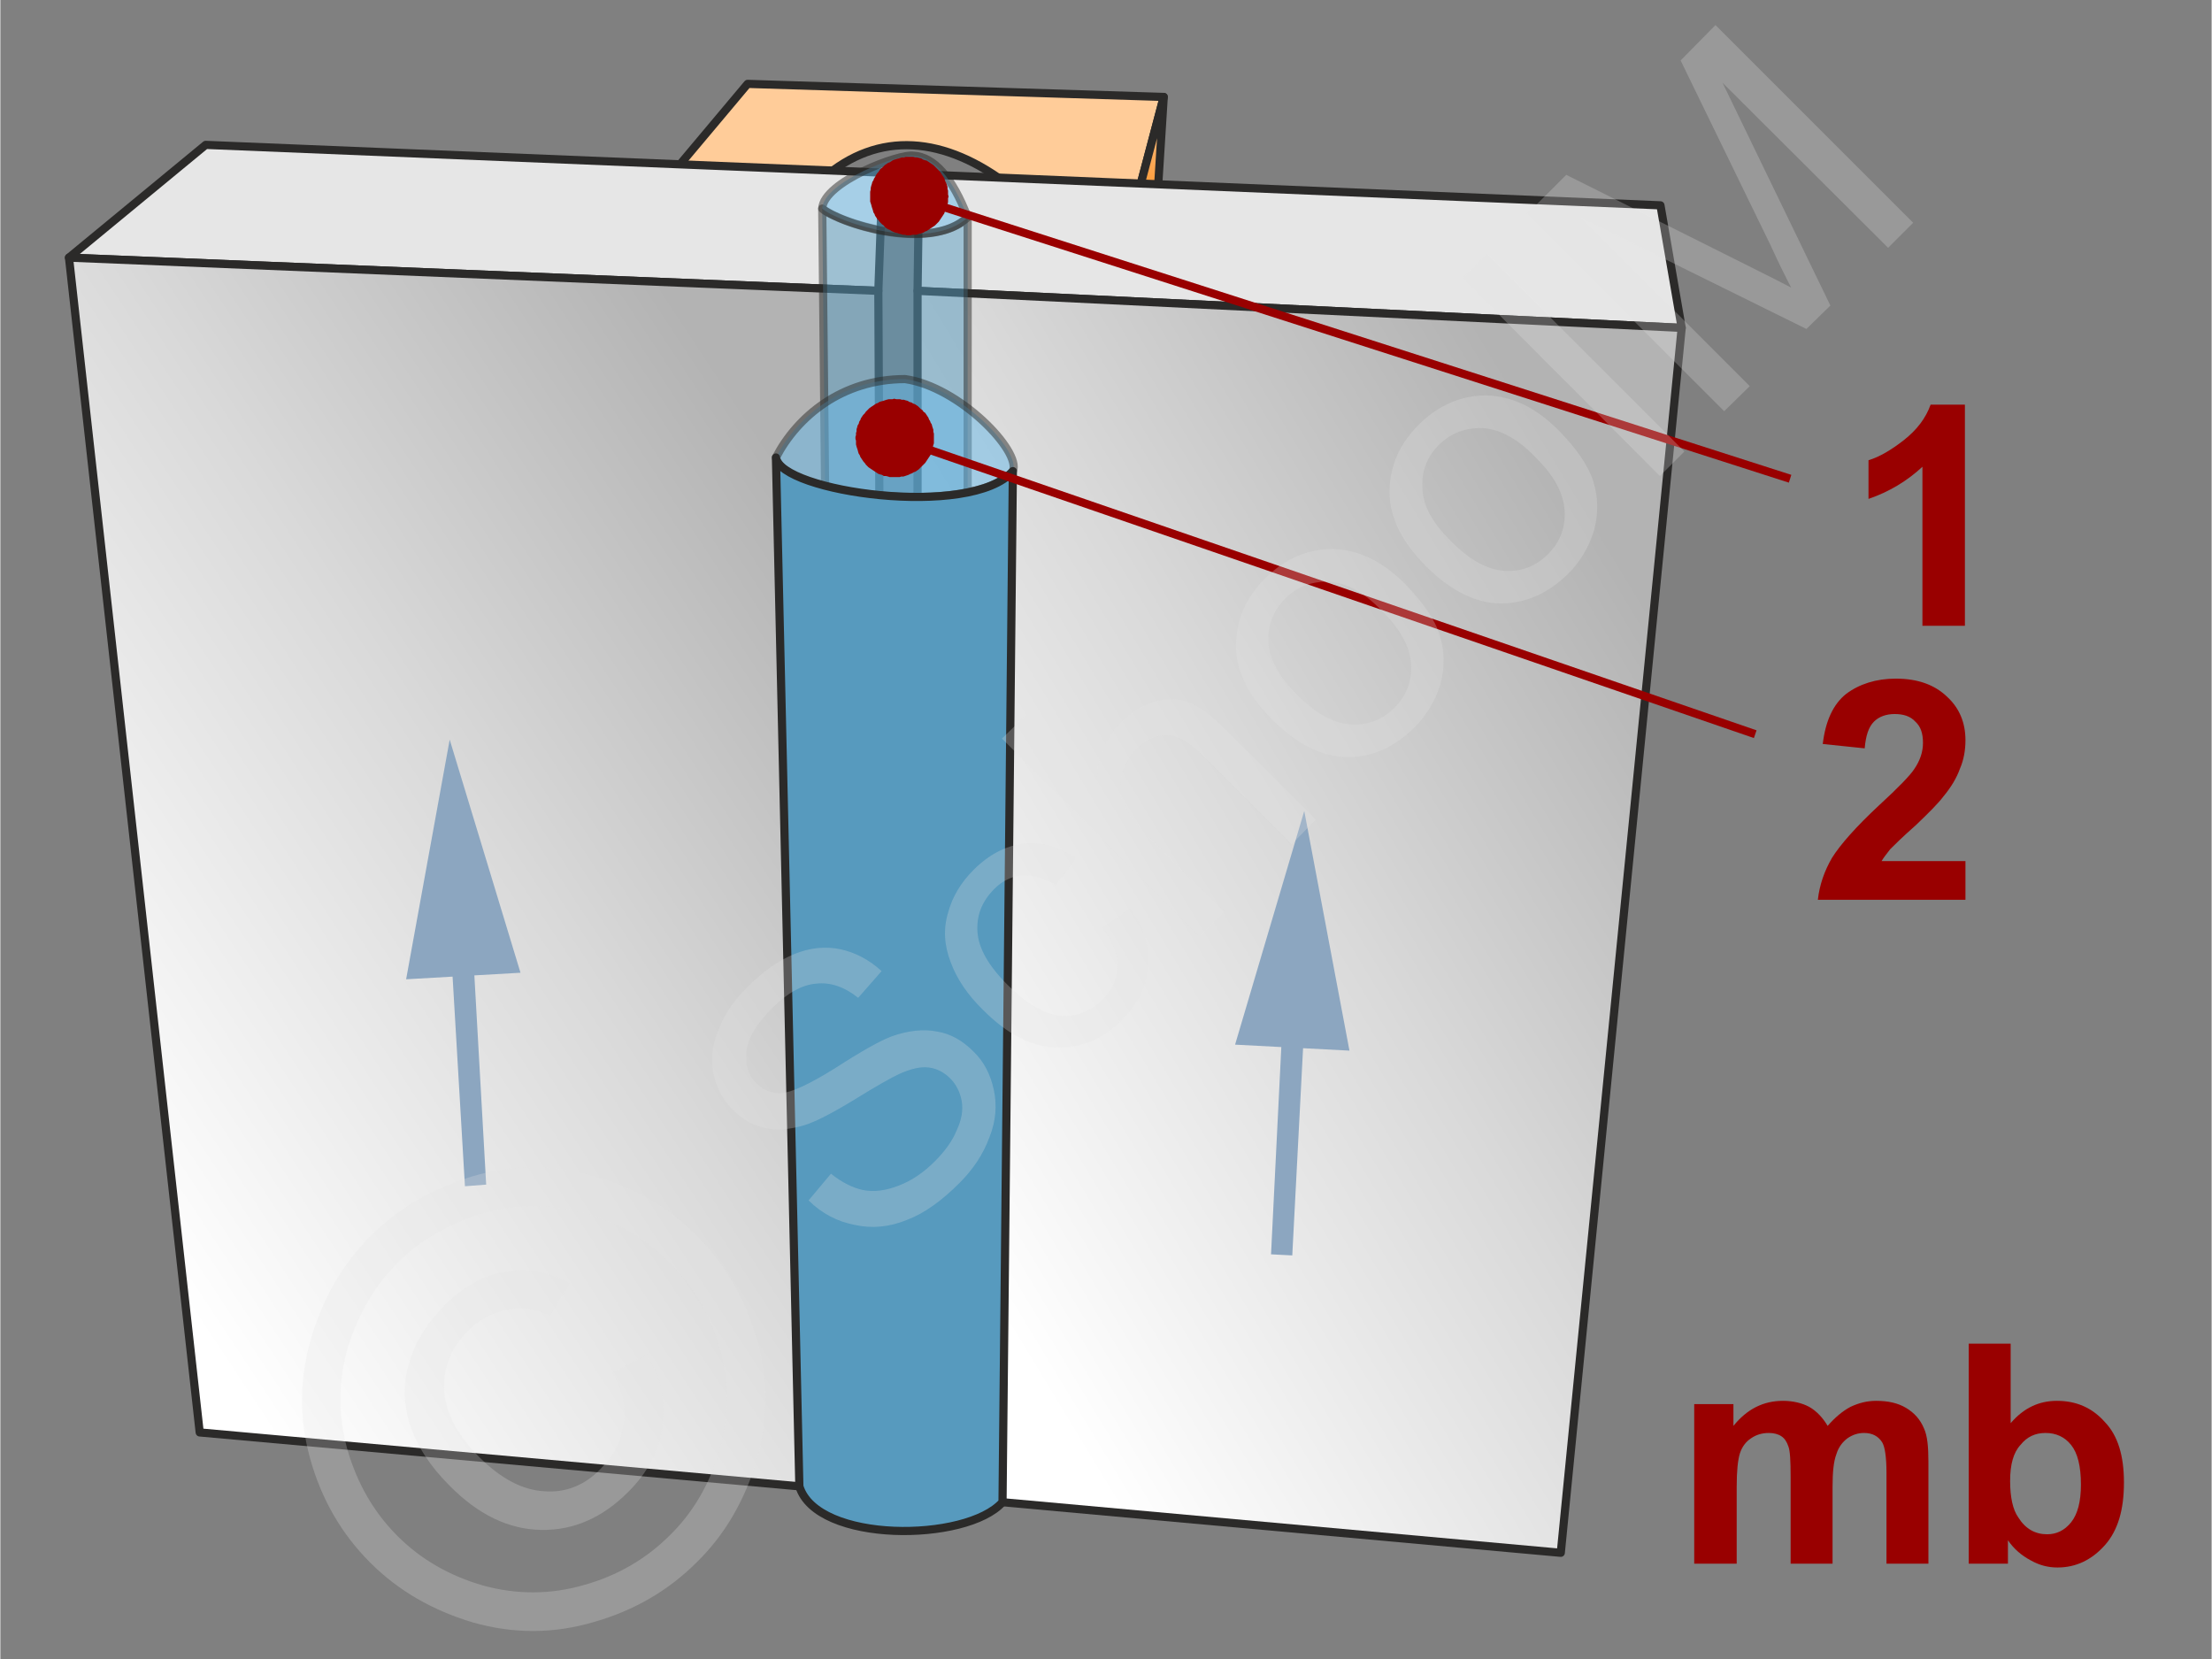
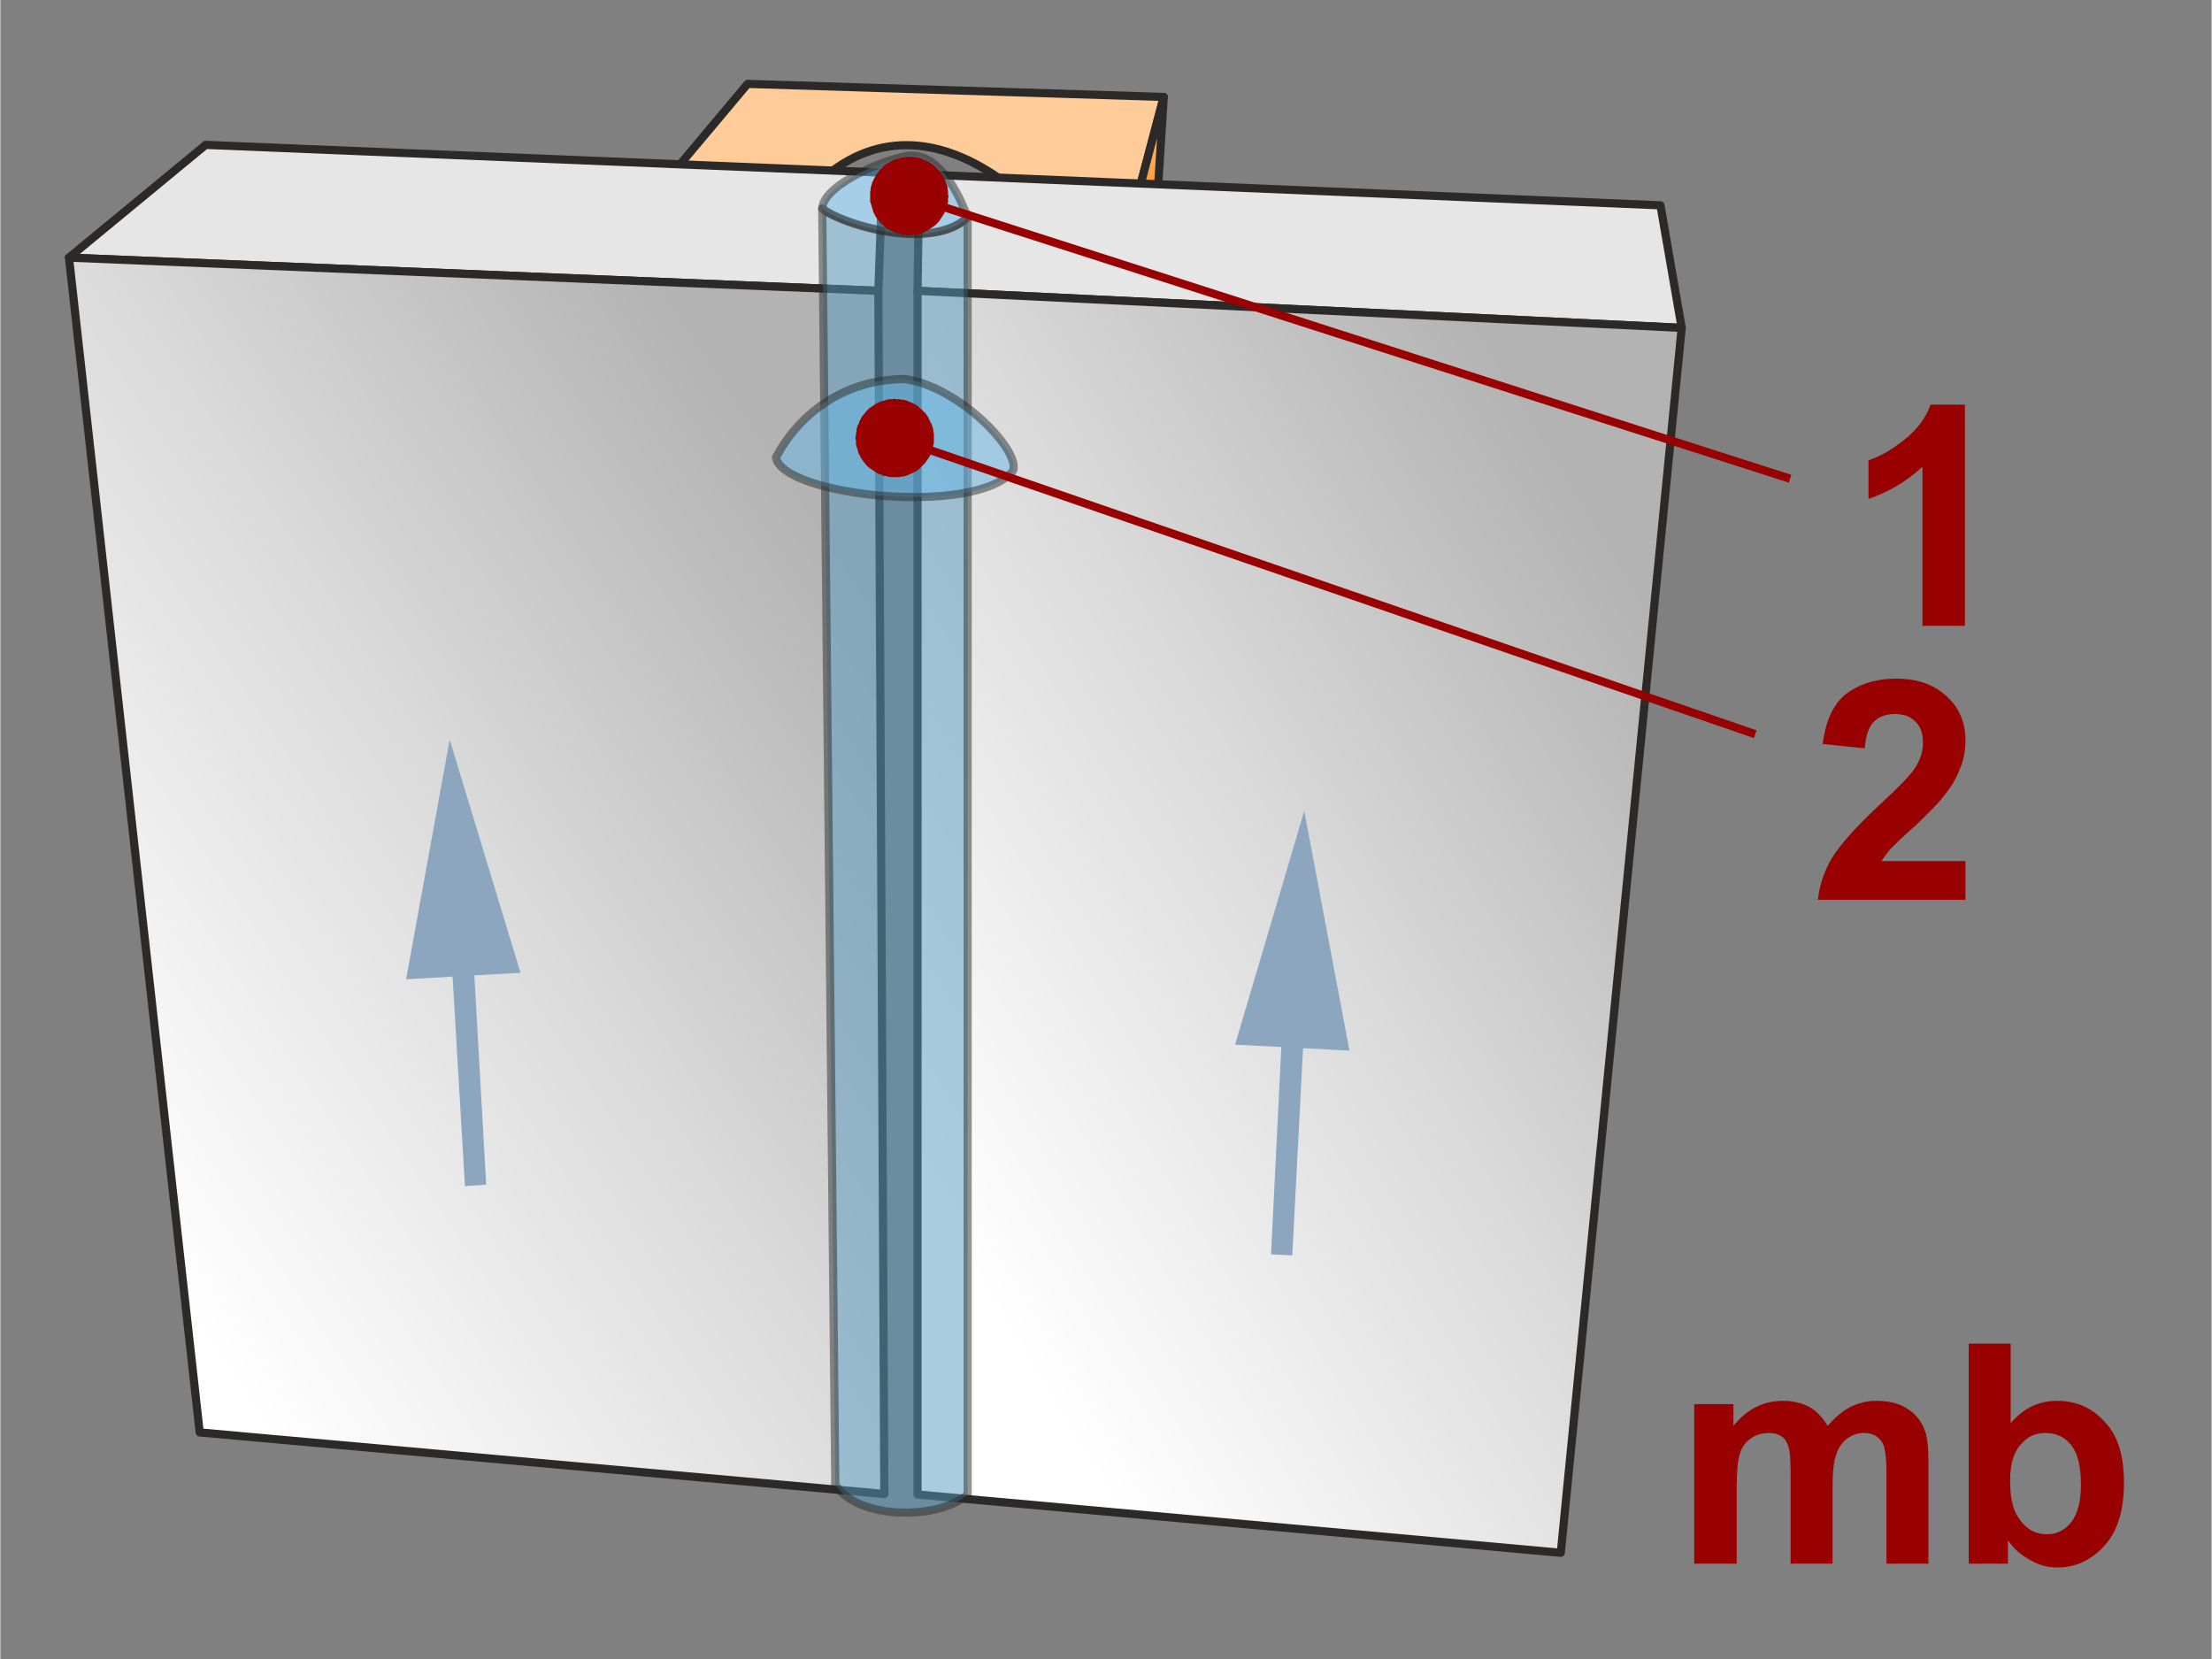
<svg xmlns="http://www.w3.org/2000/svg" xmlns:xlink="http://www.w3.org/1999/xlink" width="240px" height="180px" style="shape-rendering:geometricPrecision;text-rendering:geometricPrecision;image-rendering:optimizeQuality;fill-rule:evenodd;clip-rule:evenodd" viewBox="0 0 40.6 30.46">
  <rect x="0" y="0" width="40.6" height="30.46" fill="#808080" stroke="none" />
  <defs>
    <linearGradient id="id0" gradientUnits="userSpaceOnUse" x1="1.37" y1="20.95" x2="16.12" y2="11.21">
      <stop offset="0" style="stop-opacity:1;stop-color:white" />
      <stop offset="0.541" style="stop-opacity:1;stop-color:#d9d9d9" />
      <stop offset="1" style="stop-opacity:1;stop-color:#b3b3b3" />
    </linearGradient>
    <linearGradient id="id1" gradientUnits="userSpaceOnUse" xlink:href="#id0" x1="16.6" y1="21.32" x2="31.11" y2="12.53" />
    <linearGradient id="id2" gradientUnits="userSpaceOnUse" x1="21.12" y1="3.53" x2="21.14" y2="1.78">
      <stop offset="0" style="stop-opacity:1;stop-color:#f93" />
      <stop offset="0.851" style="stop-opacity:1;stop-color:#f5c28f" />
      <stop offset="1" style="stop-opacity:1;stop-color:#ebecec" />
    </linearGradient>
  </defs>
  <g id="Ebene_x0020_1">
    <g id="_1086221616">
      <g>
        <g>
          <path d="M20.9 3.52l-2.35 -0.09c-1.21,-0.94 -2.43,-1.04 -3.45,-0.15l-2.74 -0.12 1.36 -1.62 7.64 0.24 -0.46 1.74z" style="fill:#fc9;stroke:#2b2a29;stroke-width:.15;stroke-linecap:round;stroke-linejoin:round;stroke-miterlimit:22.926" />
          <polygon points="21.36,1.78 21.25,3.53 20.9,3.52" style="fill:url(#id2);stroke:#2b2a29;stroke-width:.15;stroke-linecap:round;stroke-linejoin:round;stroke-miterlimit:22.926" />
        </g>
        <g>
          <g>
            <g>
              <polygon points="1.26,4.73 16.12,5.34 16.2,3.17 3.77,2.66" style="fill:#e6e6e6;stroke:#2b2a29;stroke-width:.15;stroke-linecap:round;stroke-linejoin:round;stroke-miterlimit:22.926" />
              <polygon points="30.87,6.02 16.84,5.34 16.87,3.2 30.48,3.77" style="fill:#e6e6e6;stroke:#2b2a29;stroke-width:.15;stroke-linecap:round;stroke-linejoin:round;stroke-miterlimit:22.926" />
              <polygon points="16.23,27.43 3.66,26.3 1.26,4.73 16.12,5.34" style="fill:url(#id0);stroke:#2b2a29;stroke-width:.15;stroke-linecap:round;stroke-linejoin:round;stroke-miterlimit:22.926" />
              <polygon points="28.65,28.51 16.84,27.44 16.84,5.34 30.87,6.02" style="fill:url(#id1);stroke:#2b2a29;stroke-width:.15;stroke-linecap:round;stroke-linejoin:round;stroke-miterlimit:22.926" />
            </g>
            <g>
              <g>
                <path d="M23.93 19.02l-0.21 4.03 -0.39 -0.02 0.2 -4.03 0.4 0.02zm0.01 -4.13l0.83 4.4 -2.1 -0.11 1.27 -4.29z" style="fill:#8ca6c0;fill-rule:nonzero" />
              </g>
              <g>
                <path d="M8.69 17.68l0.23 4.07 -0.39 0.03 -0.24 -4.07 0.4 -0.03zm-0.44 -4.1l1.3 4.28 -2.1 0.12 0.8 -4.4z" style="fill:#8ca6c0;fill-rule:nonzero" />
              </g>
            </g>
          </g>
          <g>
            <path d="M15.09 3.83c0.44,0.33 2.07,0.76 2.67,0.16l0 23.45c-0.53,0.47 -2.02,0.47 -2.43,-0.18l-0.24 -23.43z" style="fill:#579abe;fill-opacity:.502;stroke:#2b2a29;stroke-width:.15;stroke-linejoin:round;stroke-miterlimit:22.926;stroke-opacity:.502" />
            <path d="M15.09 3.83c0.28,0.25 1.95,0.82 2.67,0.16 -0.28,-0.73 -0.62,-1.11 -0.99,-1.13 -0.25,-0.05 -1.66,0.48 -1.68,0.97z" style="fill:#66b8e8;fill-opacity:.502;stroke:#2b2a29;stroke-width:.15;stroke-linejoin:round;stroke-miterlimit:22.926;stroke-opacity:.502" />
            <g>
              <path d="M14.24 8.4c0.12,0.7 3.64,1.09 4.35,0.25 0.16,-0.36 -0.98,-1.55 -1.98,-1.69 -1.16,0 -1.98,0.69 -2.37,1.44z" style="fill:#66b8e8;fill-opacity:.502;stroke:#2b2a29;stroke-width:.15;stroke-linejoin:round;stroke-miterlimit:22.926;stroke-opacity:.502" />
-               <path d="M14.24 8.4c0.08,0.63 3.58,1.13 4.35,0.25l-0.19 18.93c-0.66,0.74 -3.41,0.76 -3.73,-0.29l-0.43 -18.89z" style="fill:#579abe;stroke:#2b2a29;stroke-width:.15;stroke-linejoin:round;stroke-miterlimit:22.926" />
            </g>
          </g>
          <path d="M36.07 11.49l-0.78 0 0 -2.92c-0.28,0.26 -0.61,0.46 -0.99,0.59l0 -0.71c0.2,-0.06 0.42,-0.19 0.65,-0.37 0.24,-0.19 0.4,-0.4 0.49,-0.65l0.63 0 0 4.06z" style="fill:#900;fill-rule:nonzero" />
          <path d="M36.08 15.81l0 0.71 -2.71 0c0.03,-0.27 0.12,-0.53 0.26,-0.77 0.15,-0.24 0.44,-0.57 0.87,-0.97 0.35,-0.32 0.57,-0.55 0.64,-0.66 0.11,-0.16 0.16,-0.32 0.16,-0.48 0,-0.17 -0.04,-0.3 -0.14,-0.39 -0.09,-0.1 -0.22,-0.14 -0.38,-0.14 -0.16,0 -0.29,0.05 -0.38,0.14 -0.1,0.1 -0.15,0.26 -0.17,0.49l-0.77 -0.08c0.05,-0.42 0.19,-0.73 0.43,-0.92 0.24,-0.18 0.55,-0.28 0.91,-0.28 0.4,0 0.71,0.11 0.94,0.33 0.23,0.21 0.34,0.48 0.34,0.8 0,0.18 -0.03,0.36 -0.1,0.52 -0.06,0.17 -0.16,0.34 -0.31,0.52 -0.09,0.12 -0.26,0.29 -0.5,0.52 -0.25,0.22 -0.4,0.37 -0.47,0.44 -0.06,0.08 -0.12,0.15 -0.16,0.22l1.54 0z" style="fill:#900;fill-rule:nonzero" />
          <g>
            <line x1="32.86" y1="8.79" x2="16.69" y2="3.6" style="fill:none;fill-rule:nonzero;stroke:#900;stroke-width:.15;stroke-miterlimit:22.926" />
            <polygon id="1" points="16.47,4.28 16.47,4.28 16.43,4.27 16.4,4.26 16.36,4.24 16.33,4.22 16.3,4.21 16.27,4.19 16.24,4.17 16.22,4.14 16.19,4.12 16.17,4.1 16.14,4.07 16.12,4.04 16.1,4.02 16.08,3.99 16.06,3.96 16.05,3.93 16.03,3.9 16.02,3.86 16.01,3.83 16,3.8 15.99,3.76 15.98,3.73 15.97,3.7 15.97,3.66 15.97,3.63 15.97,3.59 15.97,3.56 15.97,3.52 15.98,3.48 15.98,3.45 15.99,3.41 16,3.38 16,3.38 16.01,3.34 16.03,3.31 16.04,3.28 16.06,3.25 16.08,3.21 16.1,3.18 16.12,3.16 16.14,3.13 16.16,3.1 16.19,3.08 16.21,3.06 16.24,3.03 16.27,3.01 16.3,2.99 16.33,2.98 16.36,2.96 16.39,2.94 16.42,2.93 16.45,2.92 16.49,2.91 16.52,2.9 16.55,2.89 16.59,2.89 16.62,2.88 16.66,2.88 16.69,2.88 16.73,2.88 16.76,2.88 16.8,2.89 16.83,2.89 16.87,2.9 16.91,2.91 16.91,2.91 16.94,2.93 16.97,2.94 17.01,2.95 17.04,2.97 17.07,2.99 17.1,3.01 17.13,3.03 17.15,3.05 17.18,3.08 17.2,3.1 17.23,3.13 17.25,3.15 17.27,3.18 17.29,3.21 17.31,3.24 17.33,3.27 17.34,3.3 17.35,3.33 17.37,3.37 17.38,3.4 17.39,3.43 17.39,3.47 17.4,3.5 17.4,3.53 17.4,3.57 17.41,3.61 17.4,3.64 17.4,3.68 17.4,3.71 17.39,3.75 17.38,3.78 17.37,3.82 17.37,3.82 17.36,3.85 17.34,3.89 17.33,3.92 17.31,3.95 17.29,3.98 17.27,4.01 17.25,4.04 17.23,4.07 17.21,4.09 17.18,4.12 17.16,4.14 17.13,4.16 17.1,4.18 17.07,4.2 17.04,4.22 17.01,4.24 16.98,4.25 16.95,4.27 16.92,4.28 16.89,4.29 16.85,4.3 16.82,4.31 16.78,4.31 16.75,4.31 16.71,4.32 16.68,4.32 16.64,4.32 16.61,4.31 16.57,4.31 16.54,4.3 16.5,4.29" style="fill:#900" />
          </g>
          <g>
            <line x1="32.22" y1="13.48" x2="16.42" y2="8.04" style="fill:none;fill-rule:nonzero;stroke:#900;stroke-width:.15;stroke-miterlimit:22.926" />
            <polygon id="1" points="16.19,8.72 16.19,8.72 16.15,8.71 16.12,8.7 16.09,8.68 16.06,8.66 16.03,8.64 16,8.62 15.97,8.6 15.94,8.58 15.92,8.56 15.89,8.53 15.87,8.5 15.85,8.48 15.83,8.45 15.81,8.42 15.79,8.39 15.78,8.36 15.76,8.33 15.75,8.3 15.74,8.26 15.73,8.23 15.72,8.2 15.71,8.16 15.71,8.13 15.71,8.09 15.7,8.06 15.7,8.02 15.71,7.99 15.71,7.95 15.72,7.92 15.72,7.88 15.73,7.85 15.74,7.81 15.74,7.81 15.76,7.78 15.77,7.74 15.79,7.71 15.8,7.68 15.82,7.65 15.84,7.62 15.87,7.59 15.89,7.56 15.91,7.54 15.94,7.51 15.96,7.49 15.99,7.47 16.02,7.45 16.05,7.43 16.08,7.41 16.11,7.4 16.14,7.38 16.17,7.37 16.21,7.36 16.24,7.35 16.27,7.34 16.31,7.33 16.34,7.33 16.38,7.33 16.41,7.32 16.45,7.33 16.48,7.33 16.52,7.33 16.55,7.34 16.59,7.34 16.62,7.35 16.66,7.36 16.66,7.36 16.69,7.38 16.73,7.39 16.76,7.41 16.79,7.42 16.82,7.44 16.85,7.46 16.88,7.49 16.9,7.51 16.93,7.53 16.95,7.56 16.98,7.58 17,7.61 17.02,7.64 17.04,7.67 17.05,7.7 17.07,7.73 17.08,7.76 17.1,7.79 17.11,7.83 17.12,7.86 17.13,7.89 17.13,7.93 17.14,7.96 17.14,8 17.14,8.03 17.14,8.07 17.14,8.1 17.14,8.14 17.13,8.17 17.12,8.21 17.11,8.24 17.1,8.28 17.1,8.28 17.09,8.31 17.08,8.35 17.06,8.38 17.04,8.41 17.02,8.44 17,8.47 16.98,8.5 16.96,8.52 16.93,8.55 16.91,8.57 16.88,8.6 16.86,8.62 16.83,8.64 16.8,8.66 16.77,8.67 16.74,8.69 16.71,8.7 16.67,8.72 16.64,8.73 16.61,8.74 16.58,8.75 16.54,8.75 16.51,8.76 16.47,8.76 16.44,8.76 16.4,8.76 16.37,8.76 16.33,8.76 16.3,8.75 16.26,8.74 16.22,8.74" style="fill:#900" />
          </g>
        </g>
      </g>
      <g>
        <path d="M31.1 25.78l0.72 0 0 0.4c0.25,-0.31 0.55,-0.46 0.91,-0.46 0.18,0 0.35,0.04 0.48,0.11 0.14,0.08 0.25,0.2 0.34,0.35 0.13,-0.15 0.27,-0.27 0.42,-0.35 0.15,-0.07 0.3,-0.11 0.47,-0.11 0.22,0 0.4,0.04 0.55,0.13 0.15,0.09 0.26,0.21 0.33,0.38 0.06,0.13 0.08,0.33 0.08,0.61l0 1.87 -0.77 0 0 -1.67c0,-0.29 -0.03,-0.48 -0.08,-0.56 -0.07,-0.11 -0.18,-0.17 -0.33,-0.17 -0.11,0 -0.21,0.03 -0.31,0.1 -0.09,0.07 -0.16,0.16 -0.2,0.29 -0.05,0.13 -0.07,0.33 -0.07,0.6l0 1.41 -0.77 0 0 -1.6c0,-0.29 -0.01,-0.47 -0.04,-0.55 -0.03,-0.09 -0.07,-0.15 -0.13,-0.19 -0.06,-0.04 -0.14,-0.06 -0.23,-0.06 -0.12,0 -0.23,0.03 -0.33,0.1 -0.09,0.06 -0.16,0.15 -0.2,0.27 -0.04,0.13 -0.06,0.33 -0.06,0.61l0 1.42 -0.78 0 0 -2.93z" style="fill:#900;fill-rule:nonzero" />
        <path id="1" d="M36.14 28.71l0 -4.04 0.77 0 0 1.46c0.24,-0.28 0.52,-0.41 0.85,-0.41 0.36,0 0.65,0.13 0.88,0.39 0.24,0.25 0.35,0.62 0.35,1.11 0,0.5 -0.11,0.88 -0.35,1.15 -0.24,0.27 -0.53,0.41 -0.87,0.41 -0.17,0 -0.33,-0.04 -0.49,-0.13 -0.17,-0.09 -0.31,-0.21 -0.42,-0.37l0 0.43 -0.72 0zm0.76 -1.52c0,0.3 0.05,0.53 0.15,0.67 0.13,0.21 0.31,0.31 0.53,0.31 0.17,0 0.32,-0.07 0.44,-0.22 0.12,-0.15 0.18,-0.38 0.18,-0.69 0,-0.34 -0.06,-0.58 -0.18,-0.73 -0.12,-0.15 -0.28,-0.22 -0.47,-0.22 -0.19,0 -0.34,0.07 -0.46,0.22 -0.13,0.14 -0.19,0.36 -0.19,0.66z" style="fill:#900;fill-rule:nonzero" />
        <g>
          <polygon points="0,0 40.6,0 40.6,30.46 0,30.46" style="fill:none" />
          <g>
-             <path d="M14.84 22.04l0.41 -0.49c0.2,0.16 0.4,0.26 0.59,0.3 0.2,0.04 0.42,0.01 0.65,-0.08 0.24,-0.09 0.46,-0.24 0.67,-0.45 0.18,-0.18 0.32,-0.37 0.4,-0.57 0.09,-0.19 0.12,-0.37 0.09,-0.54 -0.03,-0.16 -0.1,-0.3 -0.21,-0.41 -0.11,-0.11 -0.24,-0.18 -0.39,-0.2 -0.15,-0.02 -0.33,0.02 -0.55,0.12 -0.13,0.06 -0.4,0.21 -0.82,0.47 -0.41,0.25 -0.72,0.41 -0.92,0.47 -0.27,0.08 -0.51,0.1 -0.73,0.05 -0.22,-0.05 -0.41,-0.16 -0.58,-0.33 -0.18,-0.18 -0.3,-0.4 -0.36,-0.67 -0.05,-0.26 -0.02,-0.53 0.1,-0.81 0.11,-0.29 0.29,-0.55 0.54,-0.79 0.27,-0.27 0.55,-0.47 0.84,-0.59 0.29,-0.12 0.58,-0.15 0.86,-0.09 0.27,0.06 0.52,0.19 0.75,0.4l-0.43 0.49c-0.25,-0.2 -0.51,-0.29 -0.77,-0.26 -0.26,0.02 -0.53,0.17 -0.81,0.45 -0.29,0.29 -0.45,0.56 -0.47,0.8 -0.03,0.24 0.03,0.43 0.18,0.58 0.13,0.13 0.29,0.19 0.46,0.18 0.18,-0.01 0.51,-0.16 0.99,-0.46 0.48,-0.31 0.82,-0.5 1.03,-0.58 0.31,-0.11 0.59,-0.14 0.84,-0.09 0.25,0.04 0.47,0.17 0.66,0.36 0.2,0.19 0.32,0.43 0.38,0.71 0.06,0.28 0.04,0.57 -0.08,0.87 -0.11,0.3 -0.29,0.58 -0.55,0.84 -0.33,0.33 -0.65,0.56 -0.97,0.68 -0.32,0.13 -0.64,0.16 -0.95,0.09 -0.32,-0.06 -0.61,-0.21 -0.85,-0.45zm5.4 -5l0.5 -0.37c0.25,0.34 0.36,0.7 0.33,1.07 -0.02,0.36 -0.18,0.69 -0.47,0.98 -0.36,0.36 -0.76,0.53 -1.22,0.51 -0.45,-0.01 -0.89,-0.24 -1.33,-0.68 -0.29,-0.28 -0.49,-0.58 -0.6,-0.88 -0.12,-0.31 -0.14,-0.61 -0.05,-0.91 0.08,-0.3 0.24,-0.56 0.47,-0.79 0.28,-0.28 0.59,-0.44 0.91,-0.48 0.33,-0.04 0.65,0.05 0.97,0.27l-0.37 0.49c-0.22,-0.13 -0.42,-0.19 -0.62,-0.18 -0.19,0.02 -0.36,0.1 -0.51,0.25 -0.23,0.23 -0.33,0.49 -0.31,0.79 0.02,0.3 0.2,0.62 0.55,0.97 0.35,0.35 0.68,0.54 0.97,0.57 0.3,0.02 0.56,-0.08 0.77,-0.29 0.18,-0.18 0.27,-0.38 0.28,-0.6 0.01,-0.23 -0.08,-0.46 -0.27,-0.72zm1.78 0.15l-3.63 -3.63 0.45 -0.44 1.3 1.3c-0.03,-0.45 0.11,-0.83 0.43,-1.15 0.19,-0.19 0.4,-0.32 0.62,-0.39 0.22,-0.06 0.42,-0.06 0.62,0.01 0.2,0.08 0.42,0.24 0.68,0.5l1.66 1.66 -0.44 0.45 -1.66 -1.66c-0.23,-0.22 -0.44,-0.34 -0.63,-0.34 -0.2,-0.01 -0.39,0.08 -0.56,0.25 -0.13,0.13 -0.22,0.29 -0.27,0.47 -0.05,0.19 -0.04,0.36 0.03,0.53 0.07,0.17 0.21,0.35 0.41,0.56l1.44 1.43 -0.45 0.45zm1.34 -3.97c-0.49,-0.48 -0.71,-0.98 -0.67,-1.48 0.03,-0.42 0.21,-0.8 0.53,-1.12 0.36,-0.36 0.78,-0.54 1.24,-0.54 0.47,0.01 0.91,0.22 1.33,0.64 0.33,0.34 0.55,0.65 0.64,0.95 0.09,0.29 0.09,0.59 0.01,0.89 -0.09,0.3 -0.25,0.57 -0.48,0.8 -0.37,0.36 -0.78,0.55 -1.24,0.54 -0.47,-0.01 -0.92,-0.24 -1.36,-0.68zm0.46 -0.45c0.33,0.33 0.66,0.51 0.97,0.53 0.32,0.02 0.58,-0.08 0.81,-0.31 0.22,-0.22 0.32,-0.49 0.3,-0.8 -0.02,-0.32 -0.2,-0.65 -0.55,-0.99 -0.32,-0.33 -0.64,-0.5 -0.95,-0.52 -0.32,-0.01 -0.59,0.09 -0.81,0.31 -0.22,0.22 -0.32,0.49 -0.31,0.8 0.02,0.32 0.2,0.64 0.54,0.98zm2.36 -2.37c-0.49,-0.49 -0.71,-0.98 -0.67,-1.49 0.03,-0.42 0.21,-0.79 0.53,-1.11 0.36,-0.36 0.78,-0.54 1.24,-0.54 0.47,0.01 0.91,0.22 1.33,0.64 0.33,0.34 0.55,0.65 0.64,0.95 0.09,0.29 0.09,0.59 0.01,0.89 -0.09,0.3 -0.25,0.57 -0.48,0.8 -0.37,0.36 -0.78,0.54 -1.24,0.54 -0.47,-0.01 -0.92,-0.24 -1.36,-0.68zm0.46 -0.46c0.33,0.34 0.66,0.52 0.97,0.54 0.32,0.02 0.58,-0.08 0.81,-0.31 0.22,-0.22 0.32,-0.49 0.3,-0.8 -0.02,-0.32 -0.2,-0.65 -0.55,-0.99 -0.32,-0.33 -0.64,-0.5 -0.95,-0.52 -0.32,-0.01 -0.59,0.09 -0.81,0.31 -0.22,0.22 -0.32,0.49 -0.3,0.8 0.01,0.32 0.19,0.64 0.53,0.97zm3.83 -1.2l-3.62 -3.63 0.44 -0.45 3.63 3.63 -0.45 0.45zm1.18 -1.19l-3.62 -3.62 0.72 -0.72 3.42 1.71c0.32,0.16 0.56,0.28 0.71,0.36 -0.09,-0.17 -0.22,-0.43 -0.38,-0.78l-1.65 -3.39 0.64 -0.65 3.63 3.63 -0.46 0.46 -3.04 -3.03 1.98 4.09 -0.44 0.43 -4.13 -2.04 3.09 3.09 -0.47 0.46z" style="fill:#e6e6e6;fill-rule:nonzero;fill-opacity:.251" />
-             <path d="M6.8 22.69c0.5,-0.5 1.12,-0.86 1.86,-1.09 0.74,-0.22 1.48,-0.22 2.23,-0.01 0.75,0.21 1.38,0.58 1.9,1.1 0.52,0.52 0.88,1.15 1.1,1.89 0.21,0.74 0.21,1.48 0,2.22 -0.22,0.74 -0.58,1.37 -1.1,1.88 -0.52,0.52 -1.15,0.89 -1.89,1.1 -0.74,0.22 -1.48,0.22 -2.22,0.01 -0.74,-0.22 -1.37,-0.58 -1.89,-1.1 -0.52,-0.52 -0.89,-1.15 -1.1,-1.9 -0.21,-0.75 -0.2,-1.5 0.02,-2.23 0.22,-0.74 0.58,-1.36 1.09,-1.87zm0.49 0.5c-0.42,0.42 -0.72,0.94 -0.91,1.55 -0.18,0.62 -0.18,1.24 -0.01,1.87 0.18,0.62 0.48,1.15 0.92,1.59 0.43,0.43 0.95,0.73 1.57,0.91 0.62,0.17 1.24,0.17 1.86,-0.01 0.61,-0.17 1.14,-0.48 1.57,-0.91 0.44,-0.43 0.74,-0.96 0.92,-1.58 0.17,-0.62 0.17,-1.23 0,-1.85 -0.18,-0.62 -0.48,-1.14 -0.91,-1.57 -0.44,-0.44 -0.97,-0.74 -1.59,-0.92 -0.63,-0.17 -1.25,-0.17 -1.87,0.01 -0.61,0.19 -1.13,0.49 -1.55,0.91zm3.95 2.02l0.63 -0.34c0.26,0.41 0.35,0.84 0.29,1.3 -0.06,0.45 -0.27,0.87 -0.64,1.23 -0.47,0.47 -1,0.7 -1.59,0.69 -0.6,-0.01 -1.16,-0.28 -1.69,-0.82 -0.35,-0.35 -0.59,-0.72 -0.72,-1.11 -0.12,-0.39 -0.13,-0.77 -0.01,-1.15 0.11,-0.38 0.33,-0.72 0.64,-1.04 0.35,-0.35 0.73,-0.56 1.13,-0.62 0.41,-0.07 0.8,0 1.17,0.21l-0.35 0.59c-0.28,-0.12 -0.55,-0.15 -0.81,-0.1 -0.26,0.05 -0.5,0.18 -0.71,0.39 -0.3,0.3 -0.45,0.66 -0.43,1.08 0.02,0.41 0.23,0.82 0.64,1.23 0.4,0.4 0.8,0.61 1.2,0.63 0.39,0.03 0.74,-0.11 1.03,-0.41 0.24,-0.24 0.38,-0.52 0.43,-0.84 0.04,-0.32 -0.03,-0.62 -0.21,-0.92z" style="fill:#e6e6e6;fill-rule:nonzero;fill-opacity:.251" />
-           </g>
+             </g>
        </g>
      </g>
    </g>
  </g>
</svg>